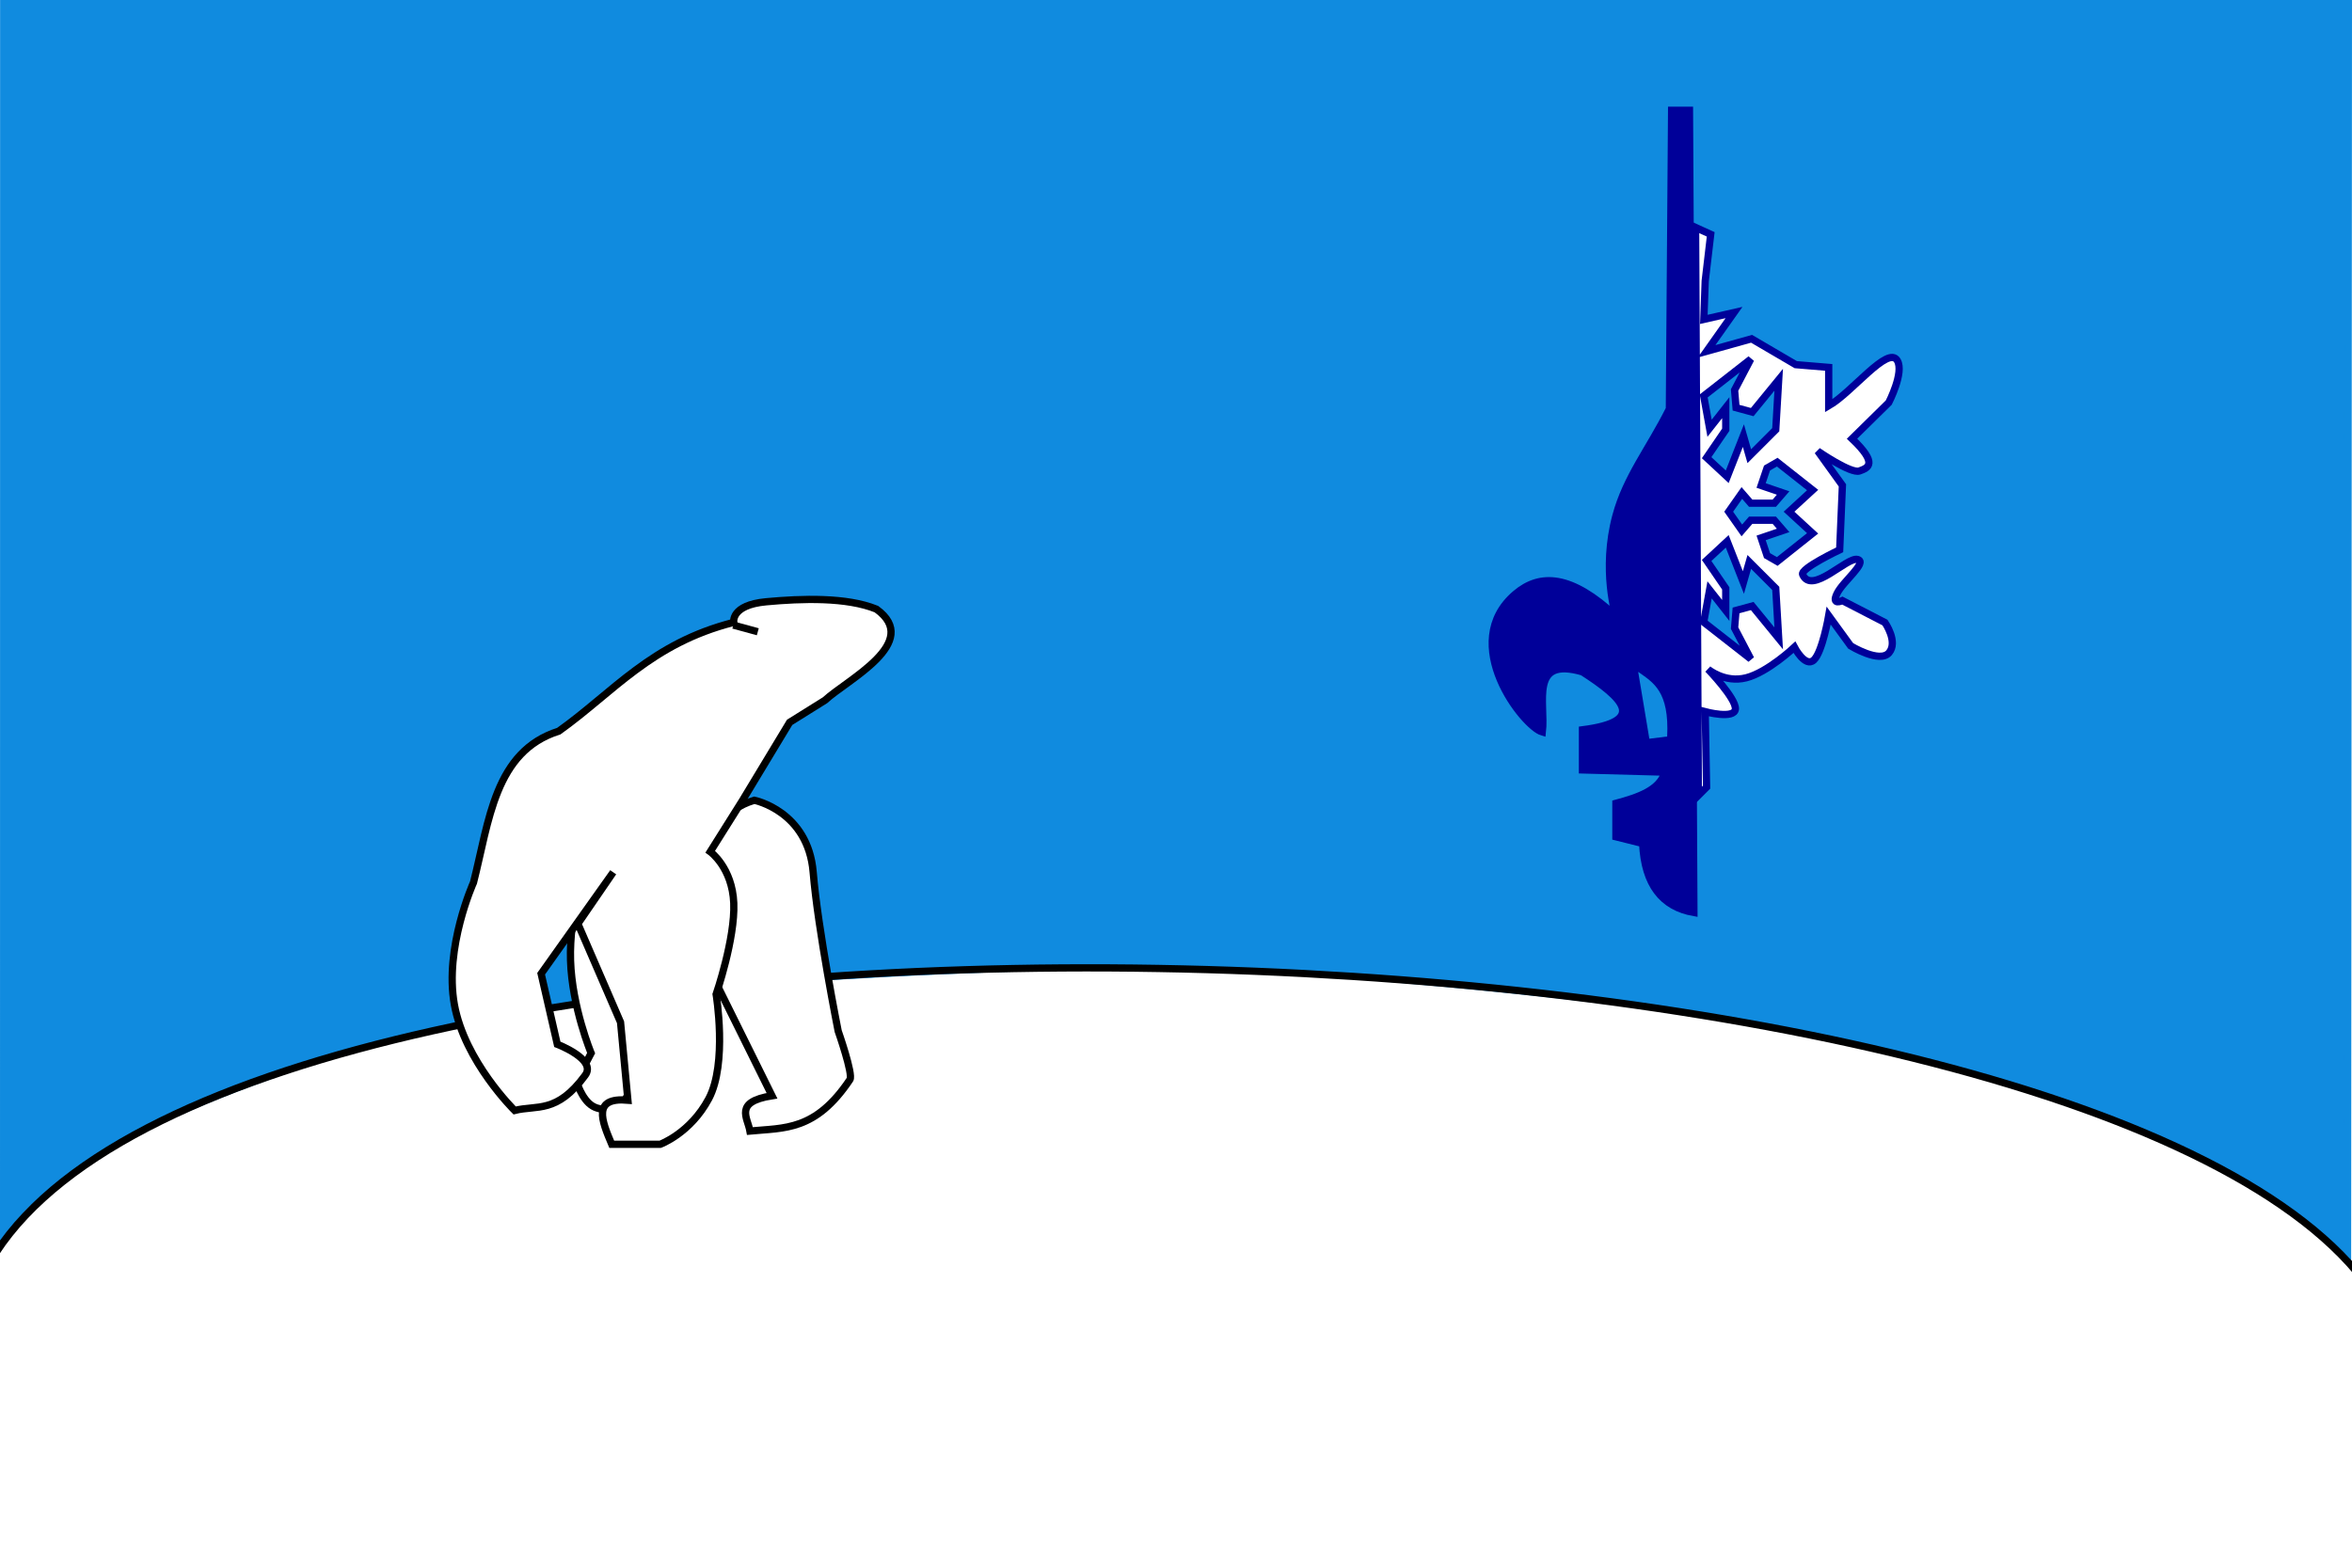
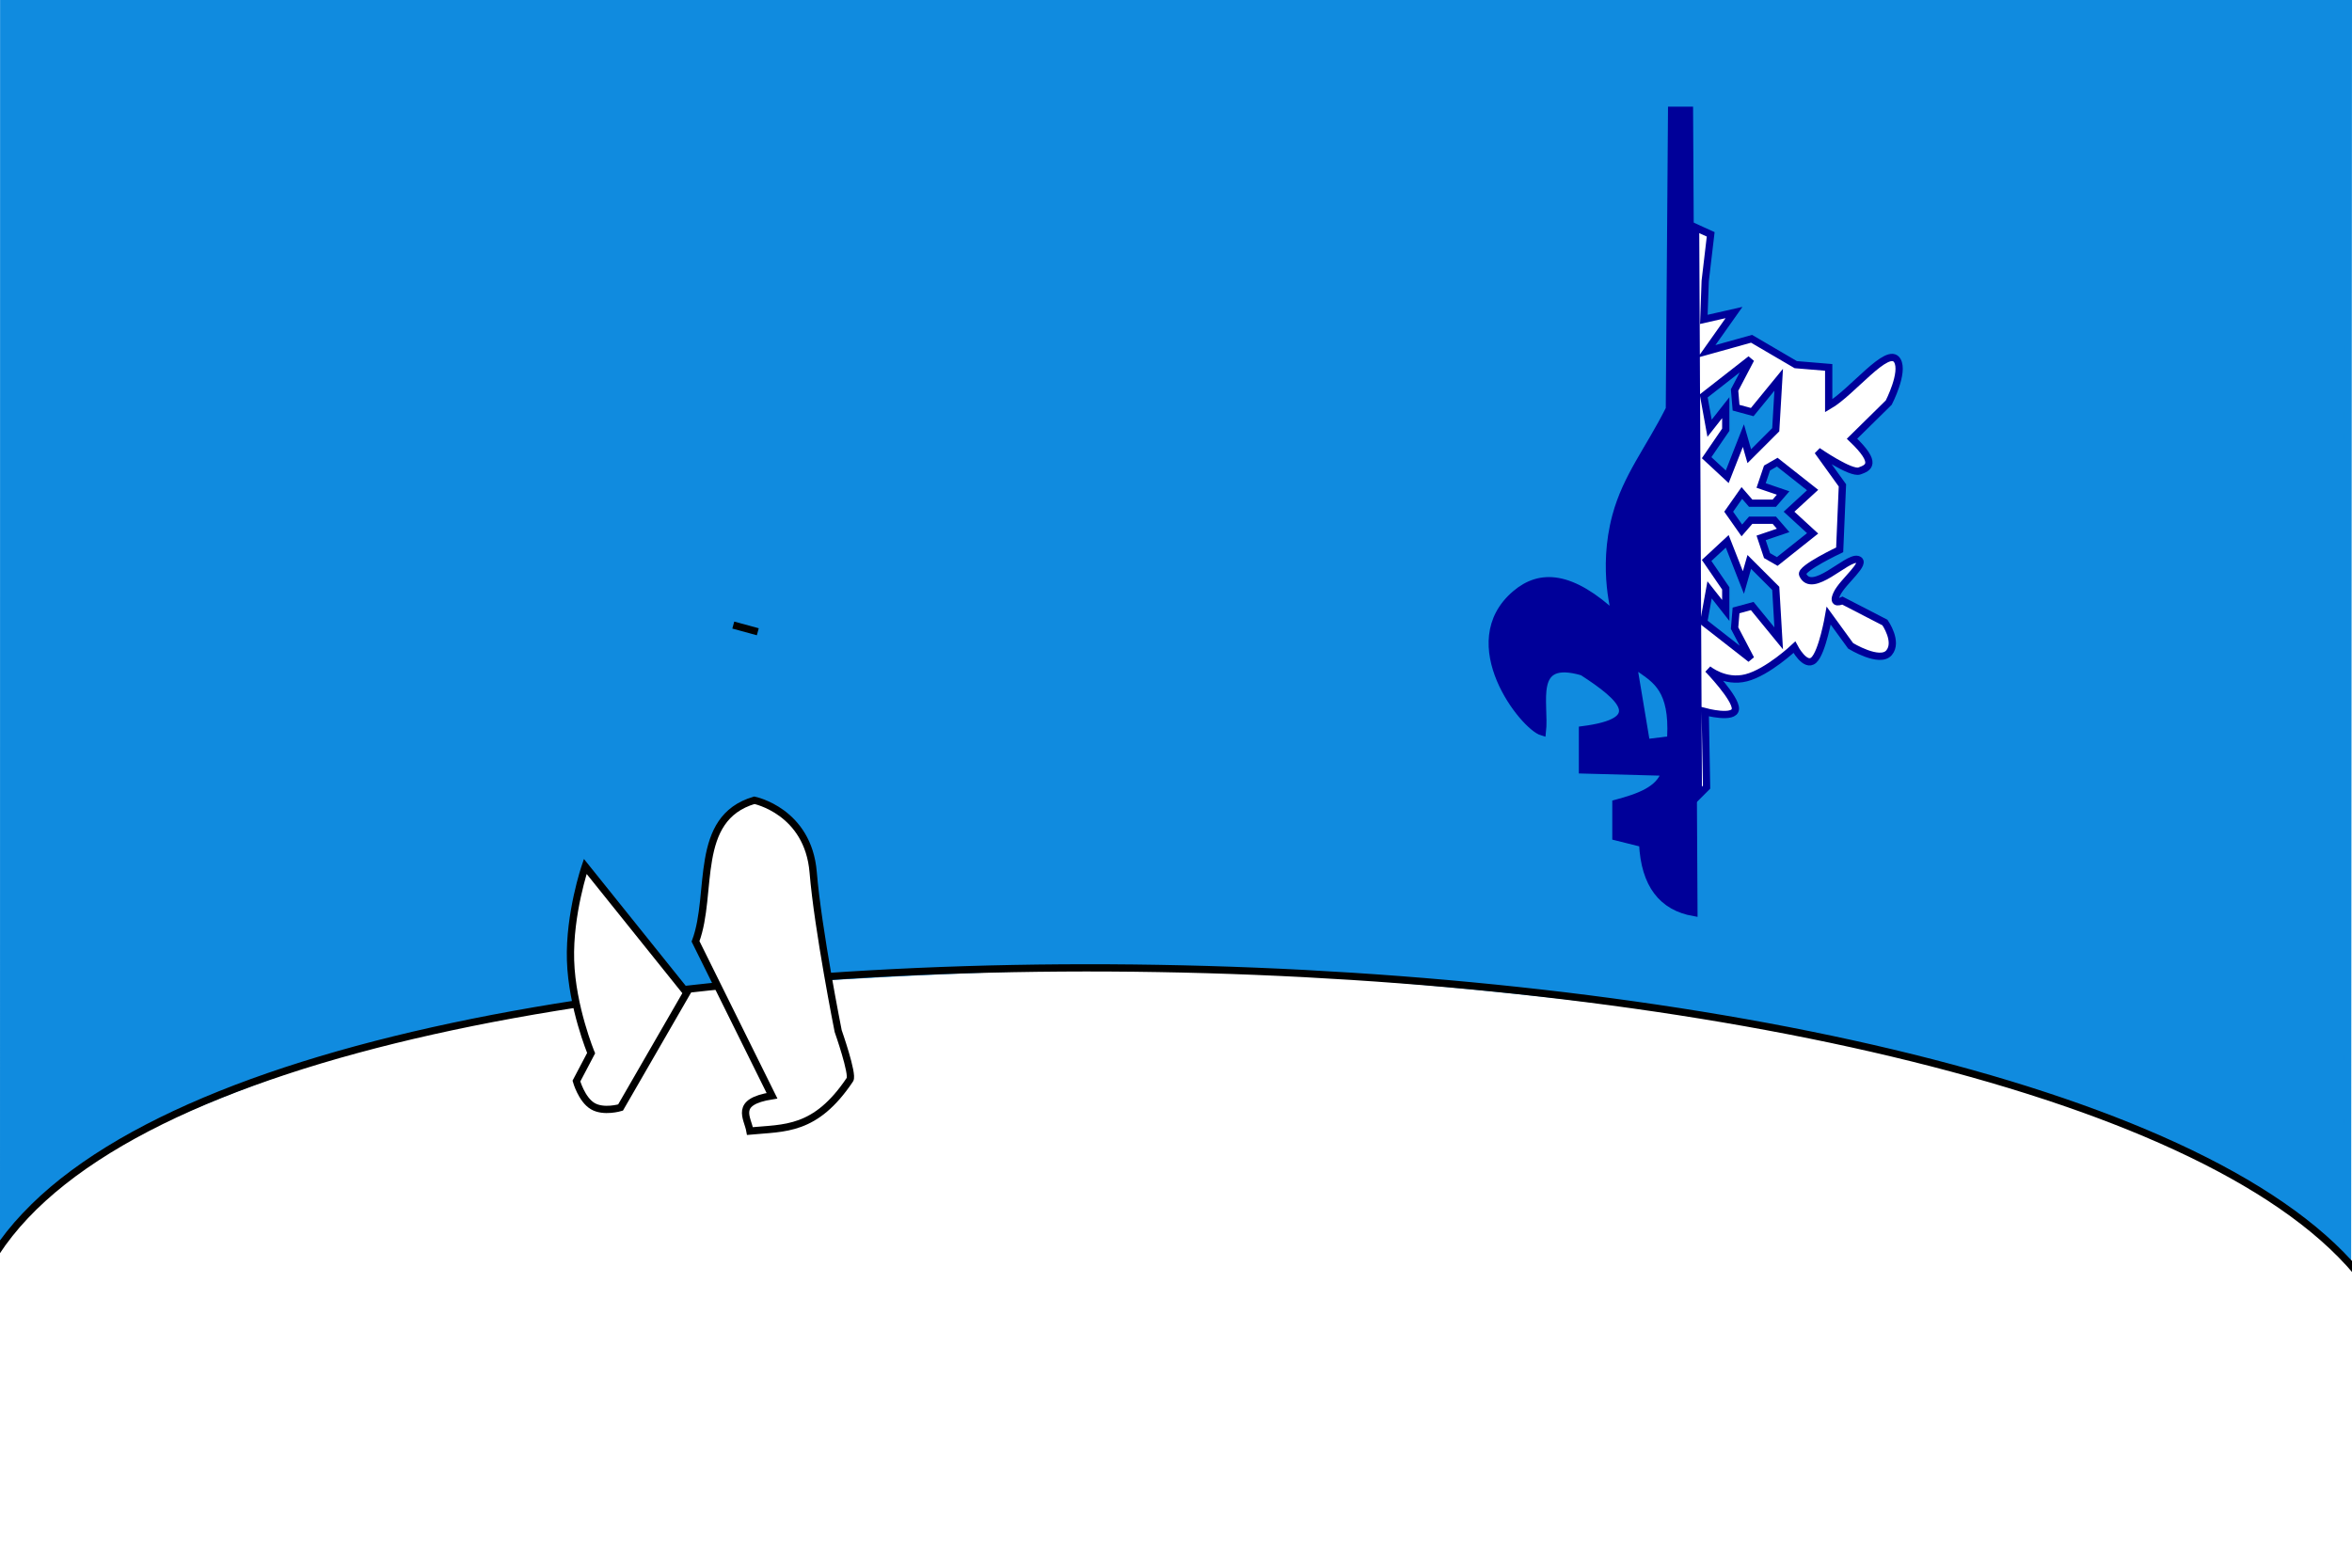
<svg xmlns="http://www.w3.org/2000/svg" xmlns:ns1="http://sodipodi.sourceforge.net/DTD/sodipodi-0.dtd" xmlns:ns2="http://www.inkscape.org/namespaces/inkscape" id="svg1953" ns1:version="0.32" ns2:version="0.44" width="324" height="216" version="1.0" ns1:docbase="C:\Documents and Settings\Zachary\My Documents\My Pictures\SVG" ns1:docname="Flag of FranceTenois.svg">
  <defs id="defs1956" />
  <ns1:namedview ns2:window-height="712" ns2:window-width="1024" ns2:pageshadow="2" ns2:pageopacity="0.0" guidetolerance="10.0" gridtolerance="10.0" objecttolerance="10.0" borderopacity="1.0" bordercolor="#666666" pagecolor="#ffffff" id="base" ns2:zoom="2.3888889" ns2:cx="162" ns2:cy="108" ns2:window-x="-4" ns2:window-y="-4" ns2:current-layer="svg1953" />
-   <rect style="opacity:1;fill:white;fill-opacity:1;fill-rule:nonzero;stroke:none;stroke-width:10;stroke-linecap:round;stroke-linejoin:miter;stroke-miterlimit:4;stroke-dasharray:none;stroke-opacity:1" id="rect1971" width="324" height="216" x="0" y="-3.8146973e-006" />
  <path style="fill:#108bdf;fill-opacity:1;fill-rule:evenodd;stroke:#108bdf;stroke-width:1px;stroke-linecap:butt;stroke-linejoin:miter;stroke-opacity:1" d="M 0.513,0.5 L 323.5,0.5 L 323.383,173.5 C 310.643,157.076 272.926,148.253 268.653,146.827 C 240.186,137.327 169.542,132.79 157.904,132.778 C 141.419,133.348 114.823,133.737 82.248,137.255 C 56.291,140.049 9.932,154.751 0.5,169.782 L 0.513,0.5 z " id="path1968" ns1:nodetypes="cccscscc" />
  <path style="fill:none;fill-opacity:0.75;fill-rule:evenodd;stroke:black;stroke-width:1px;stroke-linecap:butt;stroke-linejoin:miter;stroke-opacity:1" d="M -0.546,172.579 C 36.128,116.417 281.298,123.466 324.677,175.273" id="path1962" ns1:nodetypes="cs" />
  <path style="fill:white;fill-opacity:1;fill-rule:evenodd;stroke:black;stroke-width:1px;stroke-linecap:butt;stroke-linejoin:miter;stroke-opacity:1" d="M 80.621,119.376 C 80.621,119.376 78.393,125.909 78.596,132.34 C 78.798,138.772 81.432,145.102 81.432,145.102 L 79.406,148.951 C 79.406,148.951 80.115,151.483 81.634,152.394 C 83.154,153.306 85.483,152.597 85.483,152.597 L 94.599,136.797 L 80.621,119.376 z " id="path5539" ns1:nodetypes="csccsccc" />
  <path style="fill:white;fill-opacity:1;fill-rule:evenodd;stroke:black;stroke-width:1px;stroke-linecap:butt;stroke-linejoin:miter;stroke-opacity:1" d="M 103.917,110.26 C 103.917,110.26 111.321,111.756 112.019,120.186 C 112.678,128.137 115.463,142.063 115.463,142.063 C 115.463,142.063 117.562,148.033 117.083,148.748 C 112.326,155.858 108.079,155.382 103.309,155.838 C 102.985,153.974 101.067,151.821 106.347,150.976 L 95.814,129.707 C 98.291,123.072 95.4,112.764 103.917,110.26 z " id="path5543" ns1:nodetypes="cscscccc" />
-   <path style="fill:white;fill-opacity:1;fill-rule:evenodd;stroke:black;stroke-width:1px;stroke-linecap:butt;stroke-linejoin:miter;stroke-opacity:1" d="M 120.73,83.927 C 116.628,82.256 110.449,82.458 105.537,82.914 C 100.625,83.37 101.081,85.75 101.081,85.75 C 89.681,88.644 84.47,95.406 76.975,100.74 C 68.13,103.524 67.383,113.16 65.226,121.604 C 65.226,121.604 61.175,130.568 62.593,138.417 C 64.011,146.267 70.898,153.002 70.898,153.002 C 73.952,152.225 76.702,153.496 80.621,148.14 C 82.221,145.954 76.773,143.886 76.773,143.886 L 74.544,134.163 L 84.47,120.186 L 79.609,127.276 L 85.483,140.848 L 86.496,151.584 C 81.546,151.155 82.887,154.397 84.268,157.661 L 90.952,157.661 C 90.952,157.661 95.105,156.142 97.637,151.381 C 100.226,146.515 98.65,136.999 98.65,136.999 C 98.65,136.999 101.283,129.352 101.081,124.44 C 100.878,119.528 97.84,117.35 97.84,117.35 L 102.296,110.26 L 108.778,99.524 L 113.64,96.486 C 116.735,93.636 127.063,88.511 120.73,83.927 z " id="path4630" ns1:nodetypes="cscccscsccccccccscsccccs" />
  <path style="fill:#009;fill-opacity:1;fill-rule:evenodd;stroke:#009;stroke-width:1px;stroke-linecap:butt;stroke-linejoin:miter;stroke-opacity:1" d="M 232.731,15.2 L 230.275,15.2 L 229.968,56.343 C 227.171,61.921 224.058,65.662 222.599,71.08 C 220.587,78.556 222.599,84.897 222.599,84.897 C 216.432,79.138 212.159,78.964 208.783,81.826 C 200.784,88.608 209.896,100.124 212.467,100.863 C 212.933,96.843 210.634,90.431 217.994,92.573 C 223.553,96.16 226.995,99.395 217.994,100.555 L 217.994,106.082 L 229.354,106.389 C 228.634,108.843 225.737,109.846 222.599,110.688 L 222.599,115.293 L 226.284,116.214 C 226.553,121.889 228.983,124.97 233.345,125.732 L 232.731,15.2 z " id="path7315" ns1:nodetypes="cccscscccccccccc" />
  <path style="fill:#108bdf;fill-opacity:1;fill-rule:evenodd;stroke:none;stroke-width:1px;stroke-linecap:butt;stroke-linejoin:miter;stroke-opacity:1" d="M 225.669,92.573 L 227.205,101.784 L 229.661,101.477 C 229.966,95.237 227.747,94.047 225.669,92.573 z " id="path7317" ns1:nodetypes="cccc" />
  <path style="fill:none;fill-opacity:0.75;fill-rule:evenodd;stroke:black;stroke-width:1px;stroke-linecap:butt;stroke-linejoin:miter;stroke-opacity:1" d="M 101.014,86.125 L 104.391,87.046" id="path7319" ns1:nodetypes="cc" />
  <path style="fill:white;fill-opacity:1;fill-rule:evenodd;stroke:#009;stroke-width:1px;stroke-linecap:butt;stroke-linejoin:miter;stroke-opacity:1" d="M 235.09,108.455 L 234.901,98.06 C 234.901,98.06 238.965,99.147 239.059,97.682 C 239.154,96.218 235.279,92.201 235.279,92.201 C 235.279,92.201 237.568,94.145 240.544,93.389 C 243.521,92.633 247.186,89.177 247.186,89.177 C 247.186,89.177 248.678,92.032 249.86,90.945 C 251.041,89.859 251.912,84.83 251.912,84.83 L 254.936,88.988 C 254.936,88.988 258.952,91.445 260.228,89.933 C 261.503,88.421 259.661,85.775 259.661,85.775 L 253.802,82.751 C 253.802,82.751 252.242,83.507 253.046,81.806 C 253.849,80.105 257.345,77.459 255.881,77.081 C 254.416,76.703 249.596,82.043 248.321,79.16 C 247.957,78.338 253.424,75.758 253.424,75.758 L 253.802,66.875 L 250.4,62.15 C 250.4,62.15 254.97,65.316 256.151,64.89 C 257.332,64.465 258.769,63.92 255.125,60.449 L 260.187,55.467 C 260.187,55.467 262.337,51.309 261.362,49.676 C 260.088,47.544 255.139,54.066 251.912,55.913 L 251.912,50.621 L 247.375,50.243 L 241.287,46.679 L 235.09,48.407 L 238.87,43.061 L 234.712,44.006 L 234.901,38.714 L 235.657,32.288 L 233.578,31.343 L 233.956,109.589 L 235.09,108.455 z " id="path17118" ns1:nodetypes="ccscscsccsccssscccsccscccccccccccc" />
  <path style="fill:#108bdf;fill-opacity:1;fill-rule:evenodd;stroke:#009;stroke-width:1px;stroke-linecap:butt;stroke-linejoin:miter;stroke-opacity:1" d="M 241.175,49.487 L 234.693,54.551 L 235.503,59.007 L 237.732,56.171 L 237.732,59.21 L 235.098,63.059 L 237.934,65.692 L 240.162,60.02 L 240.973,62.856 L 244.619,59.21 L 245.024,52.323 L 241.378,56.779 L 239.15,56.171 L 238.947,53.741 L 241.175,49.487 z " id="path1878" />
  <path id="path1880" d="M 241.175,90.792 L 234.693,85.728 L 235.503,81.272 L 237.732,84.107 L 237.732,81.069 L 235.098,77.22 L 237.934,74.587 L 240.162,80.259 L 240.973,77.423 L 244.619,81.069 L 245.024,87.956 L 241.378,83.5 L 239.15,84.107 L 238.947,86.538 L 241.175,90.792 z " style="fill:#108bdf;fill-opacity:1;fill-rule:evenodd;stroke:#009;stroke-width:1px;stroke-linecap:butt;stroke-linejoin:miter;stroke-opacity:1" />
  <path style="fill:#108bdf;fill-opacity:1;fill-rule:evenodd;stroke:#009;stroke-width:1px;stroke-linecap:butt;stroke-linejoin:miter;stroke-opacity:1" d="M 246.448,70.504 L 249.698,67.52 L 244.823,63.676 L 243.417,64.488 L 242.604,66.895 L 245.635,67.926 L 244.417,69.332 L 241.167,69.332 L 239.948,67.926 L 238.135,70.504 L 239.948,73.082 L 241.167,71.676 L 244.417,71.676 L 245.635,73.082 L 242.604,74.113 L 243.417,76.551 L 244.823,77.363 L 249.698,73.488 L 246.448,70.504 z " id="path1882" ns1:nodetypes="ccccccccccccccccccc" />
</svg>